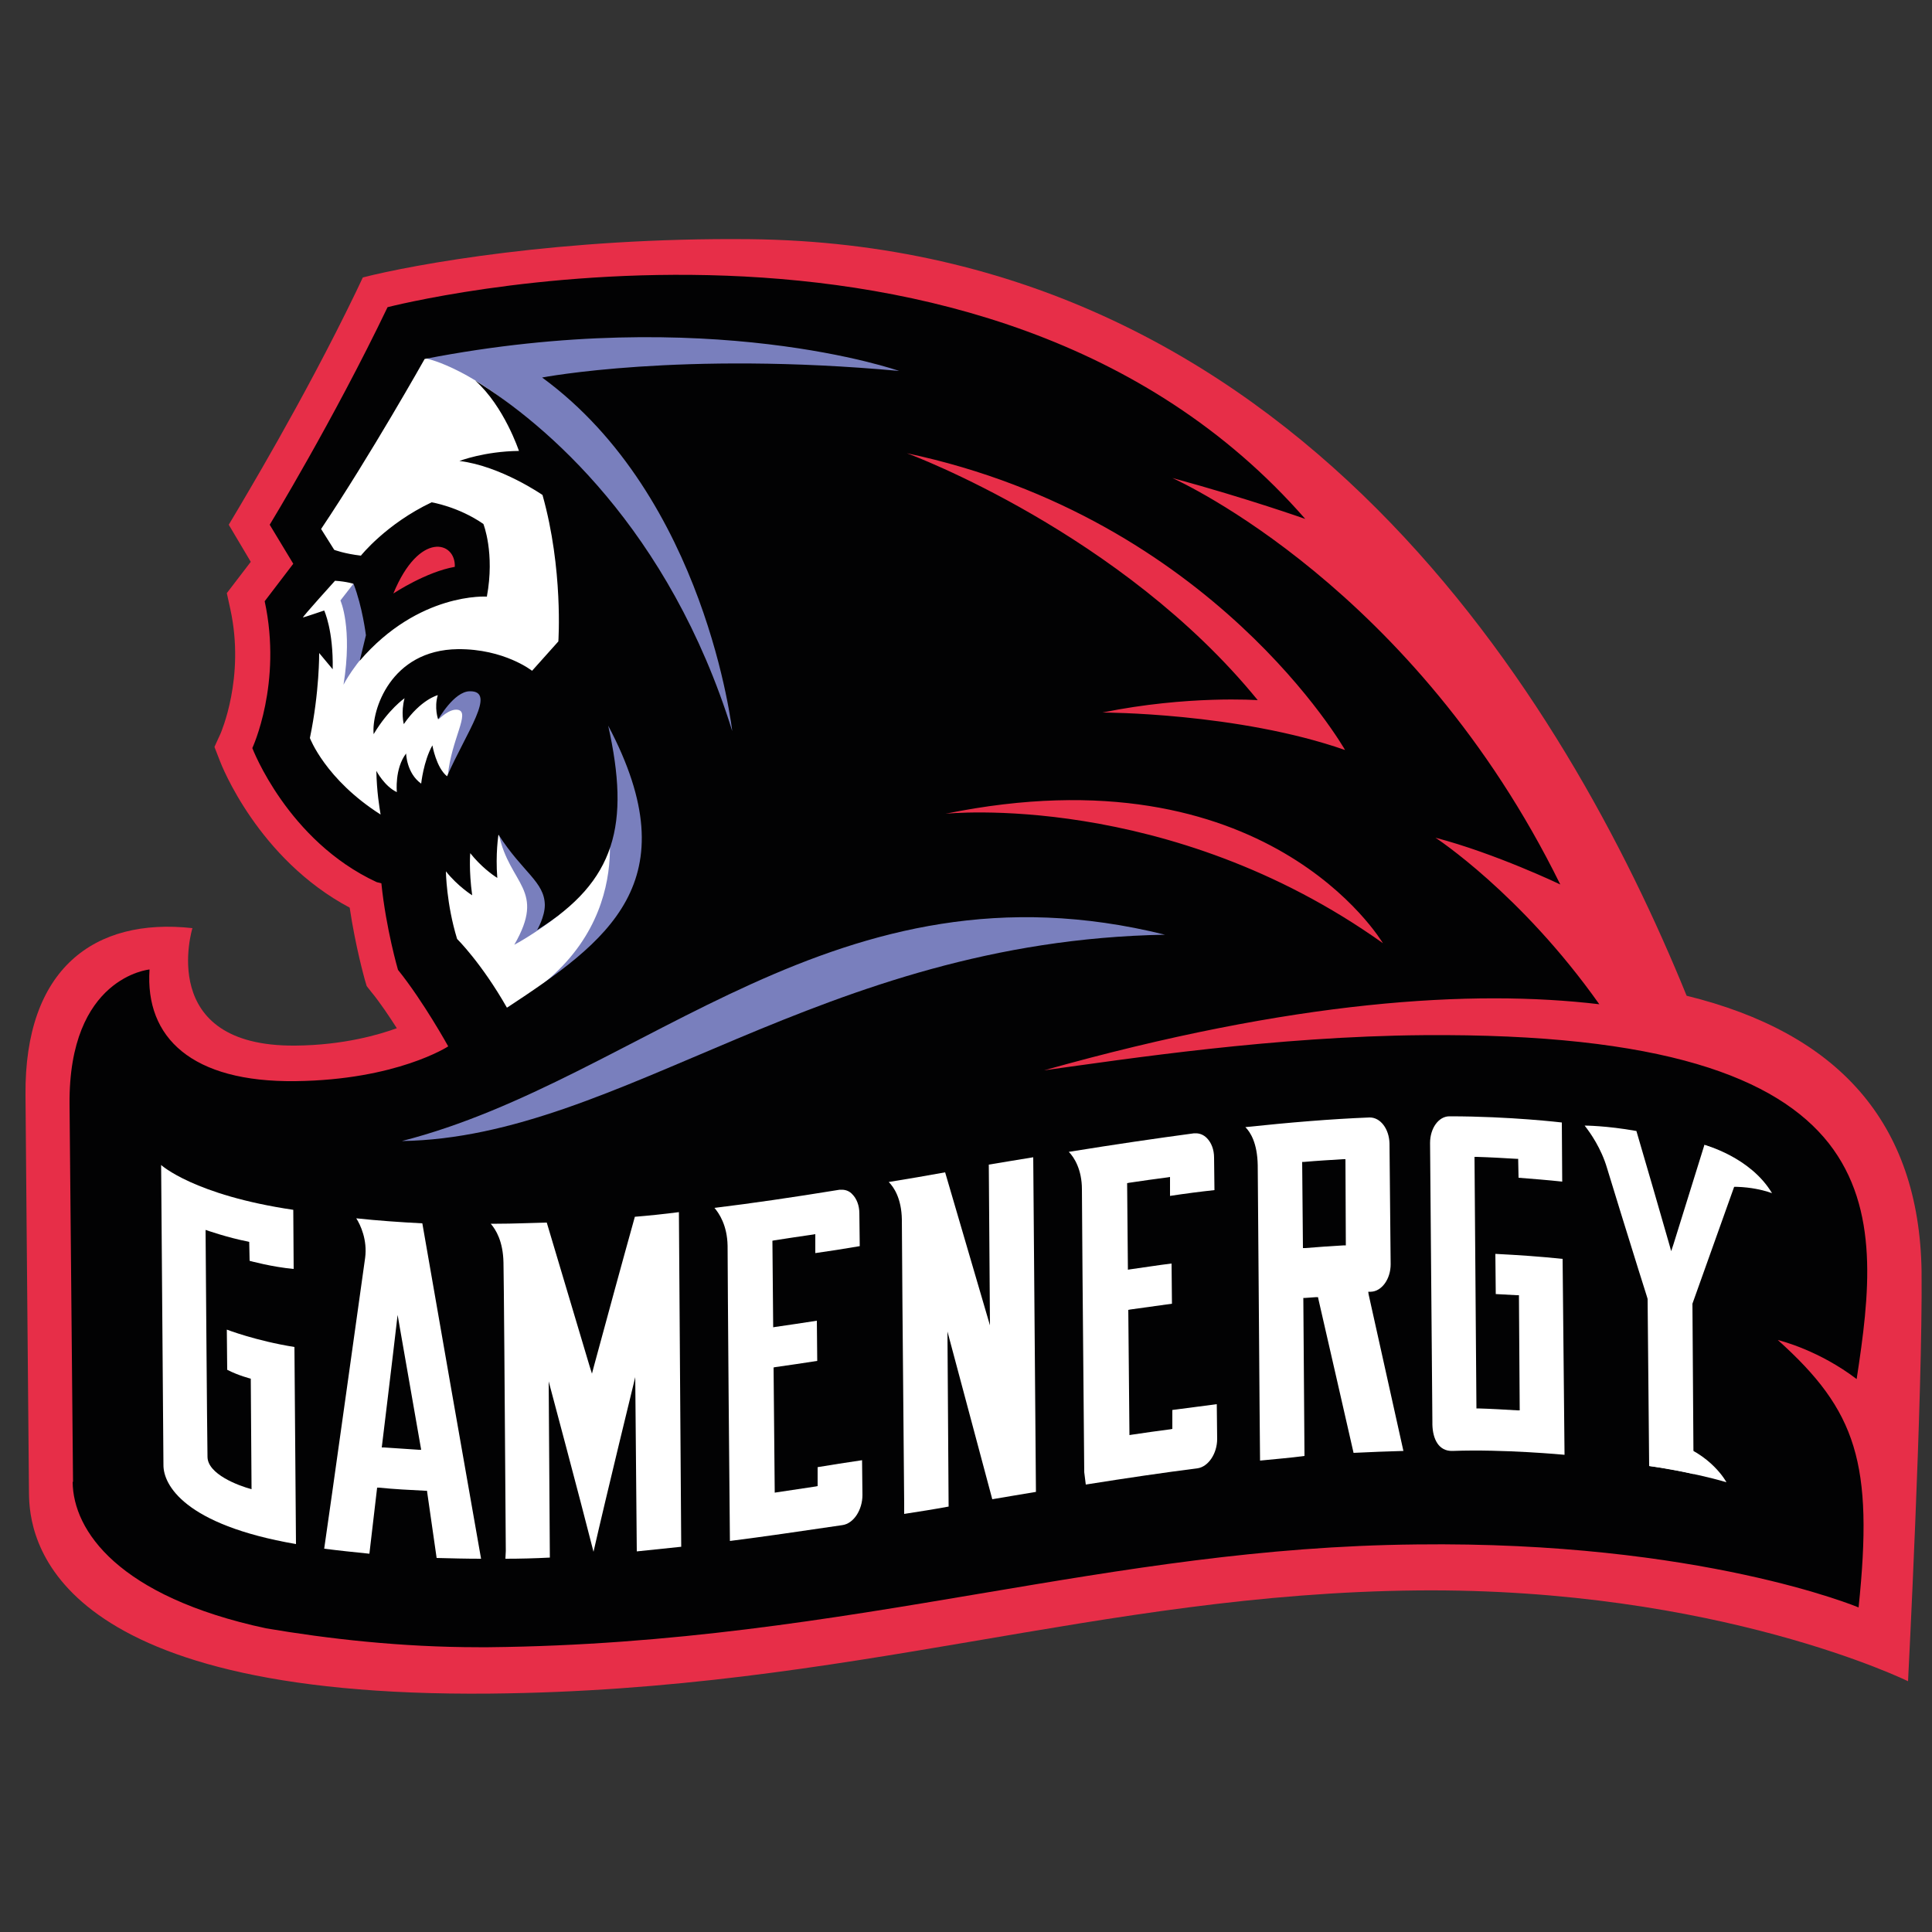
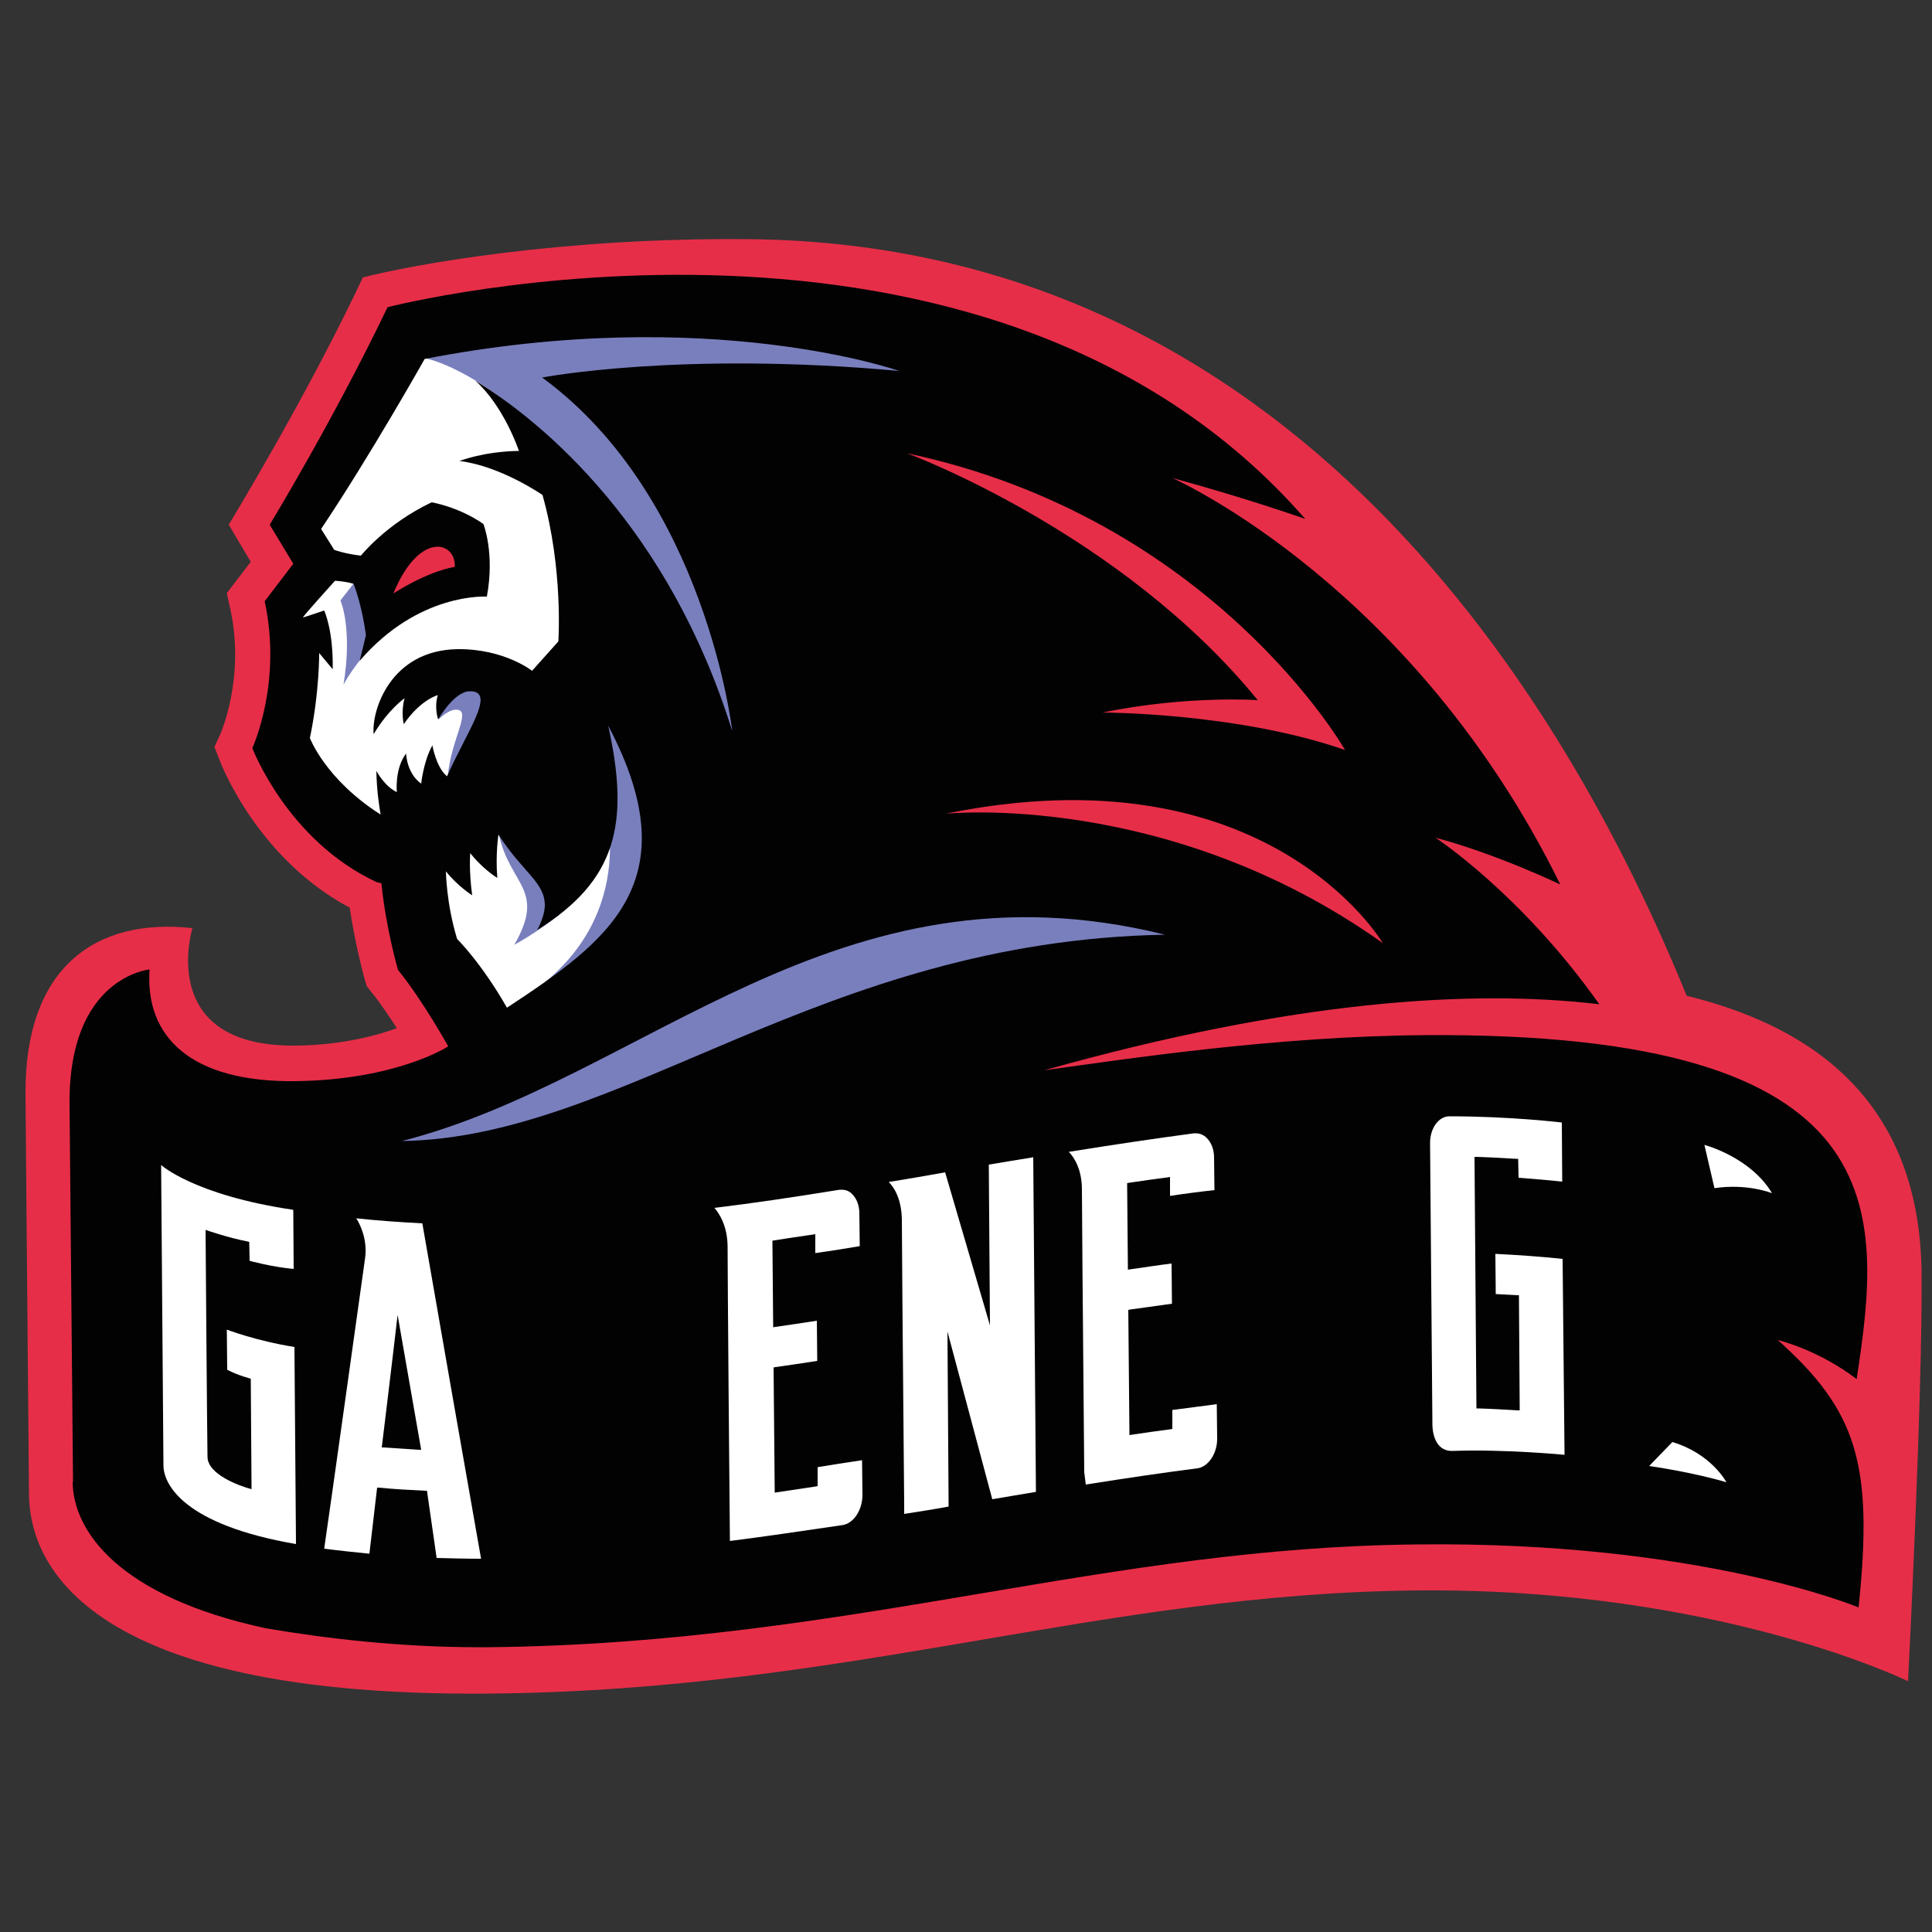
<svg xmlns="http://www.w3.org/2000/svg" version="1.1" id="Layer_1" x="0px" y="0px" viewBox="0 0 500 500" style="enable-background:new 0 0 500 500;" xml:space="preserve">
  <rect x="0" y="0" width="500" height="500" fill="#333333" stroke="none" />
  <style type="text/css">
	.st0{fill:#020203;}
	.st1{fill:#E72E48;}
	.st2{fill:#FFFFFF;}
	.st3{fill:#797FBD;}
</style>
  <g>
    <g>
      <path class="st0" d="M460.1,346.8C460.1,346.8,460.1,346.8,460.1,346.8c1.2,0.3,10.8,2.8,20.4,10.1c6.5-43.2,11.4-90.1-112.1-89    l29.3-8.1l18.9,3.9c-21-31.2-45-46.9-45-46.9c15.6,4.1,32.3,12.1,32.3,12.1c-38.1-77.4-99.5-104.8-100.4-105.2    c19.9,5.4,34.4,10.6,34.4,10.6C255,39.5,100.3,79.5,100.3,79.5c-14,29.2-30.5,56.3-30.5,56.3l6.1,10.1l-7.4,9.7    c4.6,21.3-3.2,38-3.2,38s9.1,24,32.2,34.7l1.2,0.3c1.2,11.8,4.3,22.4,4.3,22.4c6.6,8.2,13,19.8,13,19.8s-13.3,8.7-39.6,9    c-26.7,0.3-38.9-11.2-37.7-28.9c0,0-21,1.9-20.7,34.9l0.2,26.3l0.6,71.3l0,0c0.1,12.7,11.9,29.7,50,37.9    c15.9,2.7,34.9,4.9,55.1,4.9c0.9,0,1.8,0,2.6,0c47.7-0.5,88.2-7.3,127.3-13.9c37.4-6.3,72.8-12.3,112.8-12.7    c62.6-0.6,102.1,10.7,114.3,16.5C484.9,378.7,480.5,365.1,460.1,346.8z" />
      <path class="st1" d="M436.5,257.7C405.4,181.2,334.6,63.4,194.1,61.9c-48.9-0.5-87.3,6.6-100.2,9.9l-1.8,3.8    C78.4,104,62.1,130.8,62,131.1l-2.8,4.7l5.7,9.6l-6.2,8.1l0.9,4.1c3.9,17.8-2.5,32.1-2.5,32.2l-1.6,3.5l1.4,3.6    c0.4,1.1,9.9,25.4,33.6,38c1.5,10.1,3.8,18.2,3.9,18.6l0.5,1.7l1.1,1.4c2.4,2.9,4.7,6.4,6.7,9.5c-4.4,1.6-13.7,4.4-26.3,4.5    c-36.1,0.3-26.6-30.4-26.6-30.4c-25.4-2.8-43.5,10.5-43.2,43.2c0,0,0.5,59.8,0.9,103.1c0.1,10.7,4.1,52.9,119.4,51.8    c93.5-0.9,157.2-25.9,240.1-26.7c77.6-0.7,126.8,23.5,126.8,23.5s3.8-74,3.5-106.1C496.7,290.4,475.6,267.3,436.5,257.7z" />
      <path class="st2" d="M107.2,84.5L75,134.1l5.9,11.4l-6.6,9.3l1.5,16l-4.3,19.8l6.3,12l27.2,19.4l4.7,24.6l17.3,24.3l17.6-5.5    c0,0,41-32.2,42.2-32.7c1.2-0.5,23.2-84.9,23.2-84.9l16.8-41.2l13.2-6l-4.4-14.5l-53.1-8.9L107.2,84.5z" />
      <path class="st1" d="M229.8,211.7l69.3,15.5l40.8,25.4l43.8,1.8c0,0-44.3-36.5-43.7-36.9c0.6-0.4,22.4-18.4,22.4-18.4    s-42.8-72.9-132.9-90.4l-9.8,24.8l43.3,38.5l-44.9,25L229.8,211.7z" />
      <g>
        <path class="st3" d="M129.1,215.9c2.8,13.2,12.3,14.2,4,28.6c0,0,5-2.6,11.3-7.5c6.3-4.9,3-13.4,3-13.4l-10.1-9.1L129.1,215.9z" />
        <path class="st3" d="M156.6,209.1c0,0,9.8,32.4-25.4,51.7c0,0-1.2,11.5,1.4,10.1c2.6-1.4,42.1-24,42.1-24s9.1-14.8,9.3-15.4     c0.2-0.6-5.8-35.8-5.8-35.8L165,175.8l-17,11.9L156.6,209.1z" />
        <path class="st3" d="M91.6,150.9l-3.5,4.5c0,0,3.2,7,0.8,21.8c0,0,11.5-22.9,37.2-22.9l-7.9-5.5L91.6,150.9z" />
      </g>
      <path class="st3" d="M88.6,293.3c0.6,0.3,20.5,11.4,20.5,11.4l19.9-2.5c0,0,61.5-21.6,64-22.4c2.6-0.8,57.4-21.9,57.4-21.9    l61.8-8.3l1.2-13.3l-18.7-8.6c0,0-48.7-2.6-49.9-1.9c-1.2,0.6-59.1,11.7-59.1,11.7l-43.3,25.2L88.6,293.3z" />
      <g>
        <path class="st3" d="M110,92.7c0,0,42.3,7.6,77.9,98.1l0.2,18l25.8-28.2c0,0-16.5-61.5-14.2-62.8c2.3-1.2,47.3-14.2,47.3-14.2     l-11.1-20.5l-62.5-5.9l-69.7,8.7L110,92.7z" />
      </g>
      <polygon class="st1" points="99.8,159.6 121.6,150.7 120.3,139.2 112.3,136.1 99.3,145   " />
      <path class="st3" d="M113.6,186.1c0,0,2.7-2.8,4.9-2.4c3.3,0.6-1.7,7.6-2.6,17c-0.6,5.9,5.5,2.8,5.5,2.8l7.8-21.5l-2.6-4.8    l-5.9-3.5l-6.6,1.6L113.6,186.1z" />
      <path class="st0" d="M460.1,346.8C460.1,346.8,460.1,346.8,460.1,346.8c1.2,0.3,10.8,2.8,20.4,10.1c3.3-21.6,6.1-44-7.2-61    c-13.4-17-43-28.5-104.9-28c-38.4,0.3-76.5,6.1-98.2,9.1c64.7-18.2,110.9-21,143.7-17.1c-20.3-28.7-42.4-43.1-42.4-43.1    c15.6,4.1,32.3,12.1,32.3,12.1c-37.8-76.8-98.5-104.3-100.4-105.2c19.8,5.4,34.4,10.6,34.4,10.6C255,39.5,100.3,79.5,100.3,79.5    c-14,29.2-30.5,56.3-30.5,56.3l6.1,10.1l-7.4,9.7c4.6,21.3-3.2,38-3.2,38s9.1,24,32.2,34.7l1.2,0.3c1.2,11.8,4.3,22.4,4.3,22.4    c6.6,8.2,13,19.8,13,19.8s-13.3,8.7-39.6,9c-26.7,0.3-38.9-11.2-37.7-28.9c0,0-21,1.9-20.7,34.9l0.9,97.7l-0.1,0    c0.1,12.7,11.9,29.7,50,37.9c15.9,2.7,34.9,4.9,55.1,4.9c0.9,0,1.8,0,2.6,0c47.7-0.5,88.2-7.3,127.3-13.9    c37.4-6.3,72.8-12.3,112.8-12.7C440,398.8,481,416,481,416C484.9,378.7,480.5,365.1,460.1,346.8z M131.2,260.8    c-6.6-11.6-12.9-17.8-12.9-17.8c-2.8-9.1-2.9-17.5-2.9-17.5c3.1,3.9,6.8,6.2,6.8,6.2c-0.9-6.6-0.5-10.9-0.5-10.9    c2.7,3.4,5.7,5.6,7,6.4c-0.5-6.2,0.3-11.2,0.3-11.2c6.3,9.8,11.9,12.2,12,18.2c0,3.1-2,6.5-2,6.5c20.4-12.7,24.1-27.3,18.4-52.9    C178.8,228.3,157.1,243.7,131.2,260.8z M189.5,189.2c-16.3-52.4-48.4-79.6-66.5-90.7c7.5,6.7,11.3,18.2,11.3,18.2    c-9,0.1-15.4,2.6-15.4,2.6c10.7,1.3,21.5,8.8,21.5,8.8c5.4,19.2,4.1,37.9,4.1,37.9l-6.8,7.6c0,0-7.2-5.7-19.2-5.6    c-17.5,0.2-22.4,16-21.8,22c3.8-6.4,8-9.3,8-9.3c-1,3.7-0.2,6.7-0.2,6.7c4.4-6.4,8.8-7.5,8.8-7.5c-1,3.3,0.1,6.3,0.1,6.3    s4.1-7.3,8.2-7.3c7-0.1-0.9,10.6-5.9,22c-2.8-2.2-3.8-8-3.8-8c-2.3,4.1-2.9,9.9-2.9,9.9c-3.8-2.7-3.9-7.8-3.9-7.8    c-3,3.9-2.4,10-2.4,10c-3.2-1.5-5.3-5.5-5.3-5.5c0.1,5.4,0.8,9.5,1.1,11.3c-14.3-9.1-18.3-19.8-18.3-19.8c2.5-12,2.4-22,2.4-22    l3.5,4.2c0.2-10.1-2.2-15.2-2.2-15.2s-5.3,1.8-5.5,1.8c-0.2-0.1,8.3-9.5,8.3-9.5c3.1,0.2,4.8,0.8,4.8,0.8    c2.3,5.9,3.2,13.3,3.2,13.3l-1.6,6.6c15.3-17.8,32.9-16.6,32.9-16.6c2.1-11.3-0.9-18.8-0.9-18.8c-6.5-4.5-13.4-5.6-13.4-5.6    c-11.8,5.6-18.3,13.8-18.3,13.8c-4.3-0.5-6.9-1.5-6.9-1.5l-3.4-5.4c12.8-19.1,26.8-44,26.8-44C183.4,78.6,232.7,96,232.7,96    c-56.6-5.2-92.4,1.7-92.4,1.7C182.7,128.7,189.5,189.2,189.5,189.2z M101.8,153.6c6.7-16.3,16.2-13.5,15.9-6.9    C110.3,148,102.1,153.4,101.8,153.6z M348.1,194.1c-27.8-9.7-62.8-9.7-62.8-9.7c22.1-4.5,40.2-3.2,40.2-3.2    c-35.2-43.2-89.9-63.6-90.8-63.9C314,134.1,348.1,194.1,348.1,194.1z M244.7,210.6c83.1-17,112.8,32.9,113.2,33.5    C302.3,204.5,244.7,210.6,244.7,210.6z" />
      <g>
        <path class="st2" d="M234,389.1c-0.4-44.3-0.6-69-0.6-73.5c-0.1-5.5-2.1-8.4-3.4-9.7c4.9-0.8,9.7-1.6,14.6-2.5l11.6,39.6     l-0.3-41.6c3.8-0.6,7.6-1.3,11.5-1.9l0.7,86.6c-3.8,0.6-7.6,1.3-11.3,1.9l-11.6-43.4l0.3,45.3c-3.8,0.7-7.6,1.3-11.5,1.9     L234,389.1z" />
        <path class="st2" d="M280.6,381c-0.4-44.4-0.6-69-0.6-73.2c0-5.1-2-8.3-3.4-9.7c12.4-2,22.7-3.5,32.4-4.8c0.2,0,0.3,0,0.5,0     c1,0,2,0.4,2.8,1.2c1.2,1.2,1.9,3,1.9,5.1l0.1,8.4c-3.7,0.4-7.6,0.9-11.5,1.5l0-4.9l-0.6,0.1c-3.2,0.4-6.6,0.9-10,1.4l-0.5,0.1     l0.2,22.4l0.6-0.1c3.7-0.5,7.3-1.1,10.7-1.5l0.1,10.4c-3.5,0.5-7.1,1-10.8,1.5l-0.5,0.1l0.3,32.4l0.6-0.1c3.4-0.5,6.8-1,10-1.4     l0.5-0.1l0-4.9c3.9-0.5,7.8-1,11.5-1.5l0.1,9c0,3.8-2.3,7.2-5.1,7.6c-8.7,1.1-18.2,2.5-28.9,4.2L280.6,381z" />
        <path class="st2" d="M188.9,398.8c-0.1-7-0.6-69.6-0.6-76.4c-0.1-5.3-2.2-8.4-3.4-9.8c9.8-1.2,20.1-2.7,32.4-4.7     c0.2,0,0.4,0,0.6,0c1,0,2,0.4,2.7,1.2c1.1,1.1,1.8,2.9,1.8,4.9l0.1,8.5c-4.1,0.7-7.9,1.3-11.5,1.8l0-4.9l-0.6,0.1     c-3.5,0.5-6.8,1-10,1.5l-0.5,0.1l0.2,22.4l0.6-0.1c3.4-0.5,6.9-1,10.7-1.6l0.1,10.4c-3.7,0.6-7.4,1.1-10.8,1.6l-0.5,0.1l0.3,32.4     l0.6-0.1c3.2-0.5,6.6-1,10-1.5l0.5-0.1l0-4.9c3.6-0.6,7.4-1.2,11.5-1.8l0.1,9c0,3.9-2.3,7.4-5.2,7.8     C207.1,396.3,197.6,397.7,188.9,398.8z" />
-         <path class="st2" d="M326.1,378c-0.1-6.9-0.5-68.4-0.6-76.4c-0.1-5.8-1.9-8.6-3.2-9.9c11.4-1.2,22-2.1,32.1-2.5l0.1,0     c2.8,0,5,3,5.1,6.7l0.3,31.3c0,3.8-2.3,7-5.1,7.1l-0.7,0l0.1,0.7c3,13.5,6,27,9,40.5c-4.2,0.1-8.5,0.3-12.9,0.5     c-3-13.3-6.1-26.6-9.1-39.8l-0.1-0.5l-0.5,0c-0.9,0.1-1.9,0.1-2.8,0.2l-0.5,0l0.3,40.9C333.9,377.3,330,377.6,326.1,378z      M347.6,300c-3.3,0.2-6.7,0.4-10.1,0.7l-0.5,0l0.2,22.3l0.6,0c3.4-0.3,6.7-0.5,10-0.7l0.5,0l-0.1-22.3L347.6,300z" />
        <path class="st2" d="M404.9,376.5c0,0-15.7-1.5-29-1c-3.6,0.1-5.1-3.1-5.2-6.8l0-0.7l-0.6-72.2c0-3.8,2.2-6.9,5-6.9l0.1,0     c15.7,0,29,1.6,29,1.6l0.1,15.3c-3.7-0.4-7.5-0.7-11.3-1l-0.1-4.9l-0.5,0c-3.3-0.2-6.8-0.4-10.2-0.5l-0.6,0l0.5,65.1l0.5,0     c3.4,0.1,6.8,0.3,10.1,0.5l0.6,0l-0.2-29.8l-0.5,0c-1.8-0.1-3.7-0.2-5.5-0.3l-0.1-10.4c5.9,0.3,11.8,0.7,17.4,1.3L404.9,376.5z" />
-         <path class="st2" d="M450.6,302.1L438,337.4l0.3,44.1c0,0-4.6-1.2-11.5-2.1l-0.4-43.2c0-0.1,0-0.1-2.4-7.7     c-2.7-8.6-6.7-21.6-8.1-26.2c-1.5-5.1-4.3-9.1-5.8-11c0,0,5.6,0,13.4,1.4c2.7,9.2,5.9,20.2,8.5,29.3l0.5,1.8l0.6-1.8     c2.4-7.7,8-25.7,8-25.7C447.1,298.2,450.6,302.1,450.6,302.1z" />
        <path class="st2" d="M76.6,399.6c-29-5-34.3-15.4-34.3-20.4l-0.6-77.7c0,0,8.5,7.8,34.2,11.6l0.1,15.3     c-5.6-0.5-11.4-2.1-11.4-2.1l-0.1-4.9l-0.4-0.1c-5.2-1-10.9-3-10.9-3s0.4,54.2,0.5,58.7c0,4.5,8,7.5,11.4,8.4l-0.2-28.6     c0,0-3.2-0.8-6.1-2.3l-0.1-10.4c0,0,7.5,2.9,17.5,4.5L76.6,399.6z" />
-         <path class="st2" d="M130.9,401.4c-0.3-44.1-0.5-69.8-0.6-74.6c-0.1-5.6-2-8.6-3.3-10.1c0.5,0,1.1,0,1.6,0     c4.2,0,8.5-0.2,12.9-0.3c3.7,12.4,7.4,24.8,11.1,37.2l0.6,1.9l0.5-1.9c3.5-12.9,7-25.8,10.6-38.7c3.7-0.3,7.5-0.7,11.4-1.2     l0.6,86.6c-3.9,0.4-7.7,0.8-11.5,1.2l-0.4-45.1c0,0-7.6,31.1-10.8,45.2c-3.5-13.8-11.6-44.1-11.6-44.1l0.3,45.6     c-3.9,0.2-7.7,0.3-11.5,0.3L130.9,401.4z" />
        <path class="st2" d="M124.5,403.4c-3.9,0-7.7-0.1-11.5-0.2l-2.5-17.4l-0.5,0c-4-0.2-8-0.4-11.9-0.8l-0.5,0l-2,17.1     c-3.9-0.4-7.8-0.8-11.7-1.3c1.1-7.3,10.5-74.6,10.6-75.3c0.6-4.6-1.2-8.5-2.3-10.2c5.6,0.6,11.3,1,17.1,1.3     C114.2,344.7,119.3,374,124.5,403.4z M102.9,340.3c-1.3,11.3-4.1,34.3-4.1,34.3l0.6,0c2.9,0.2,5.9,0.4,8.9,0.6l0.7,0L102.9,340.3     z" />
      </g>
      <path class="st3" d="M104,295.3c57.1-0.9,108.2-51.8,197.5-53.4C216.5,220.8,166.7,279.3,104,295.3z" />
    </g>
    <path class="st2" d="M441.1,296.3c0,0,11.9,3.1,17.5,12.5c0,0-6.4-2.6-14.9-1.3L441.1,296.3z" />
    <path class="st2" d="M426.8,379.4c0,0,10.8,1.5,20,4.2c0,0-3.9-7.4-14-10.4L426.8,379.4z" />
  </g>
</svg>